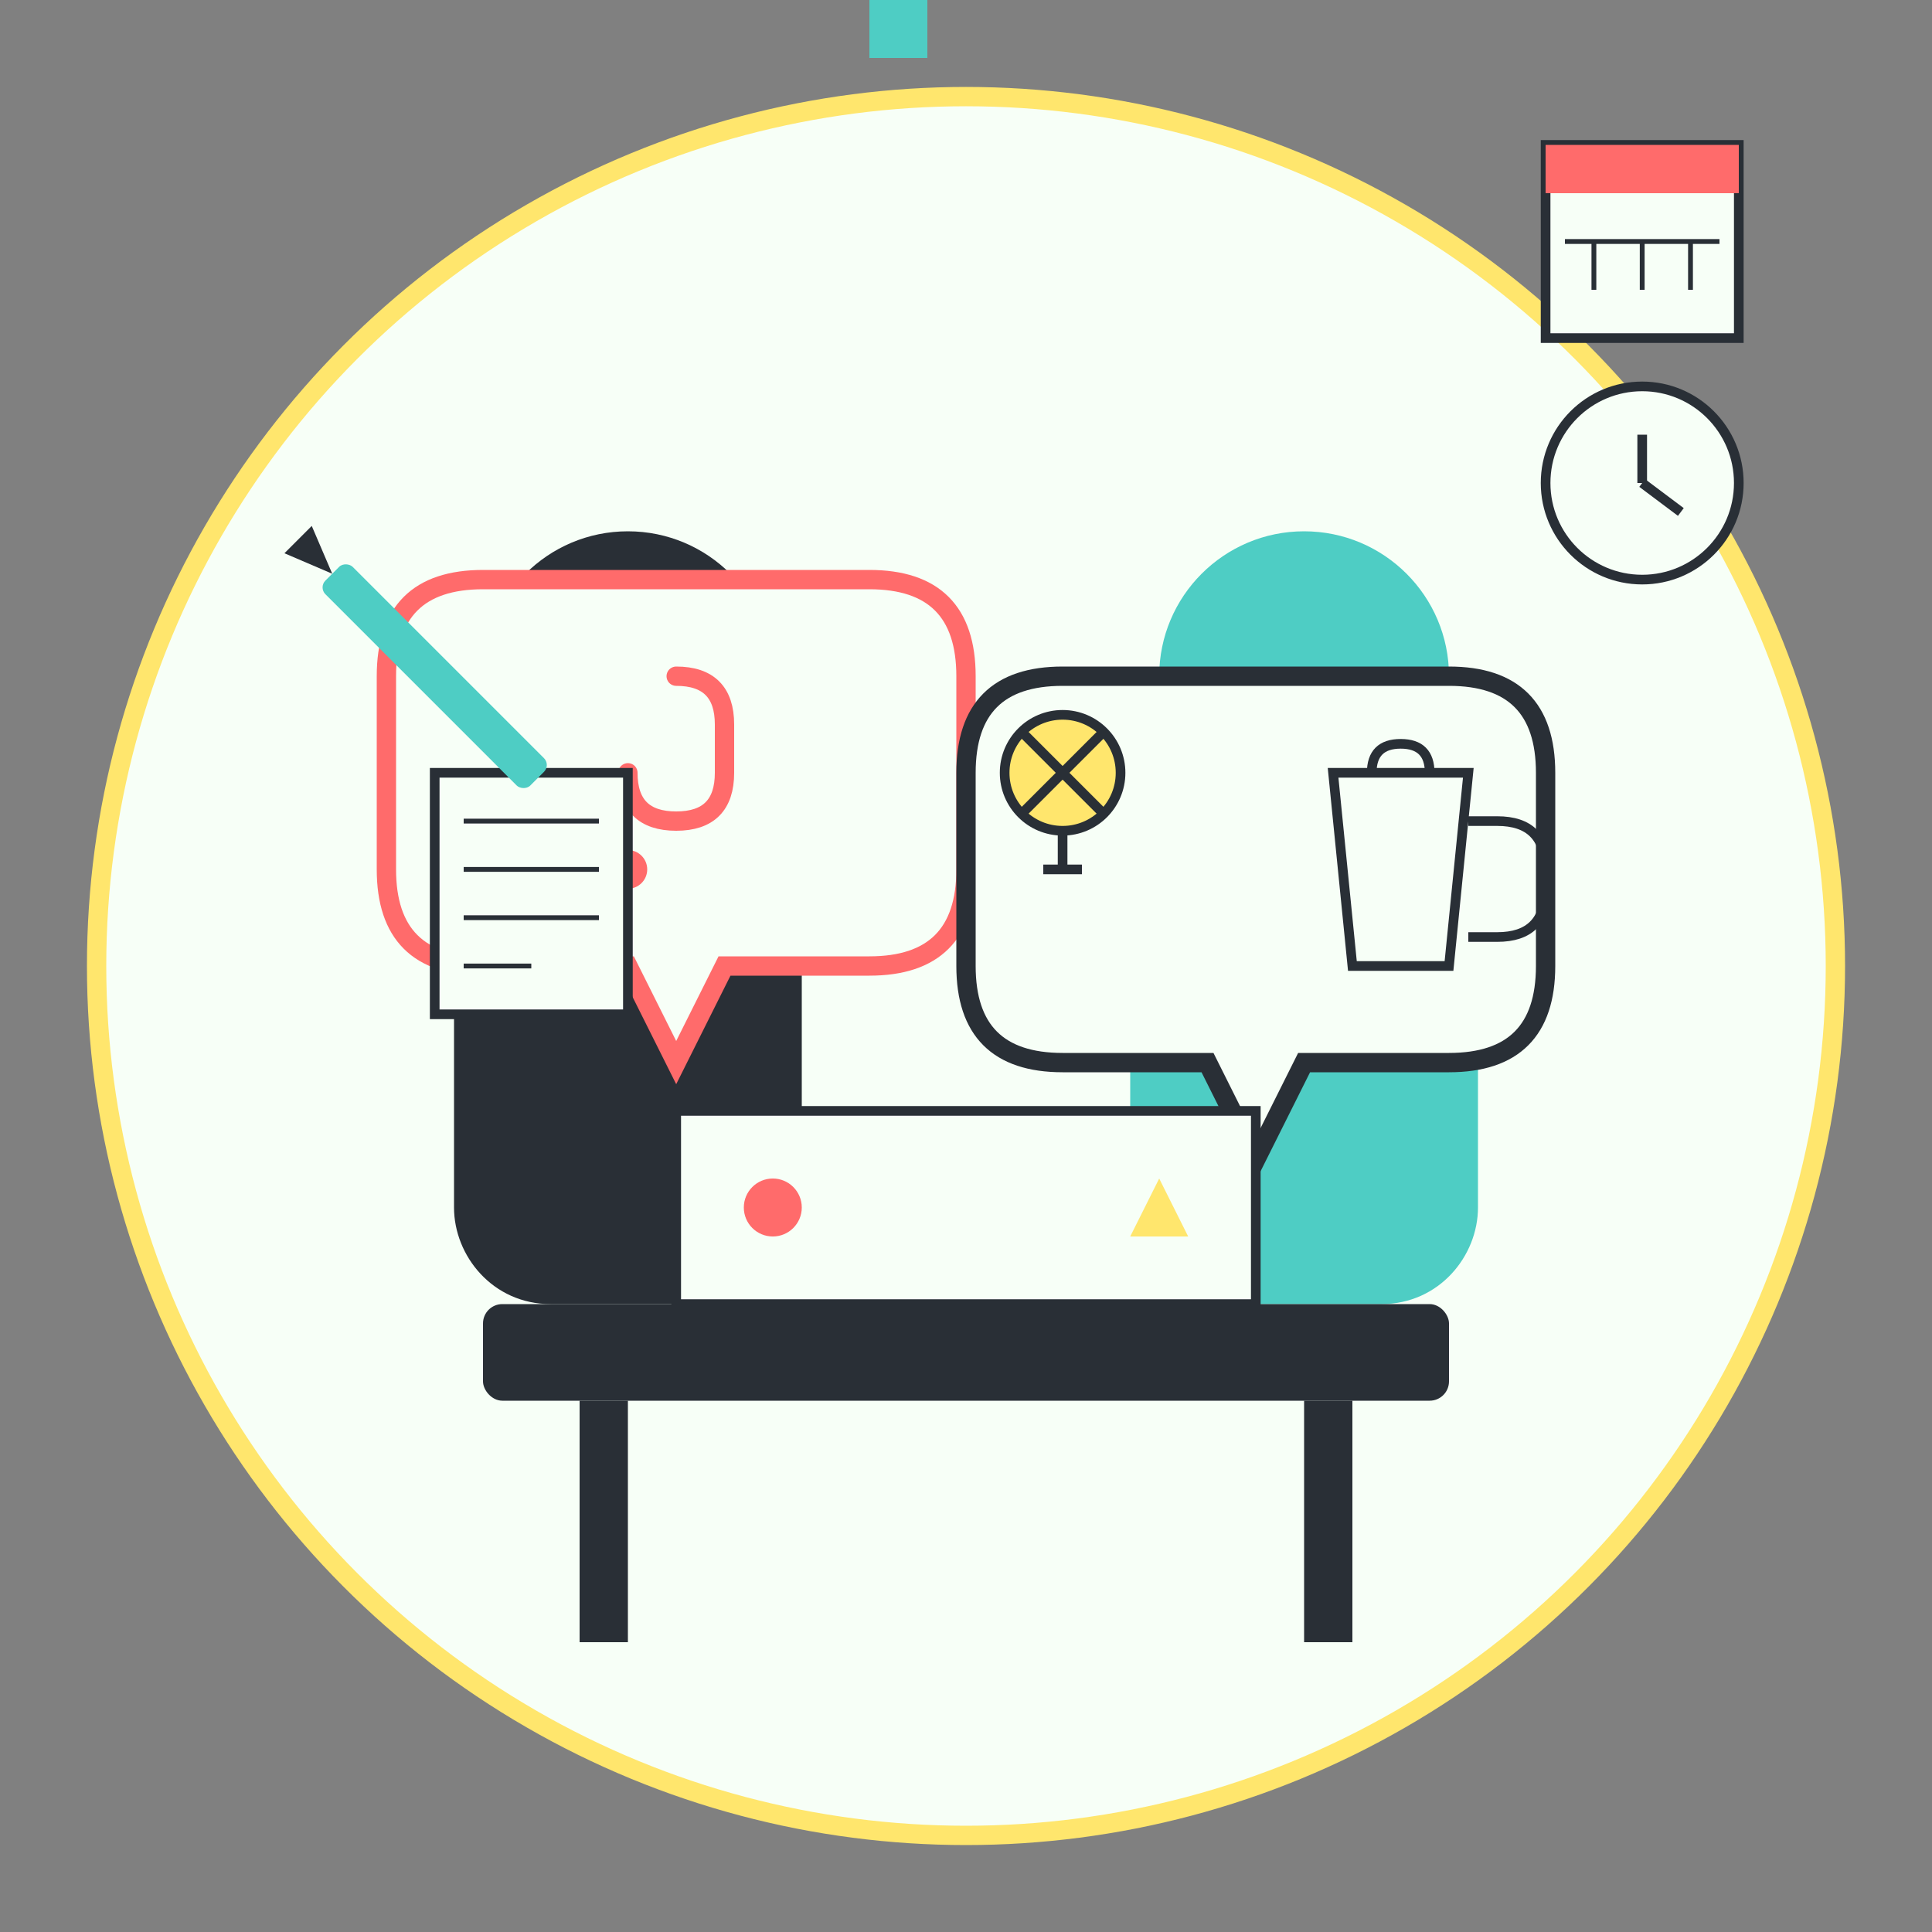
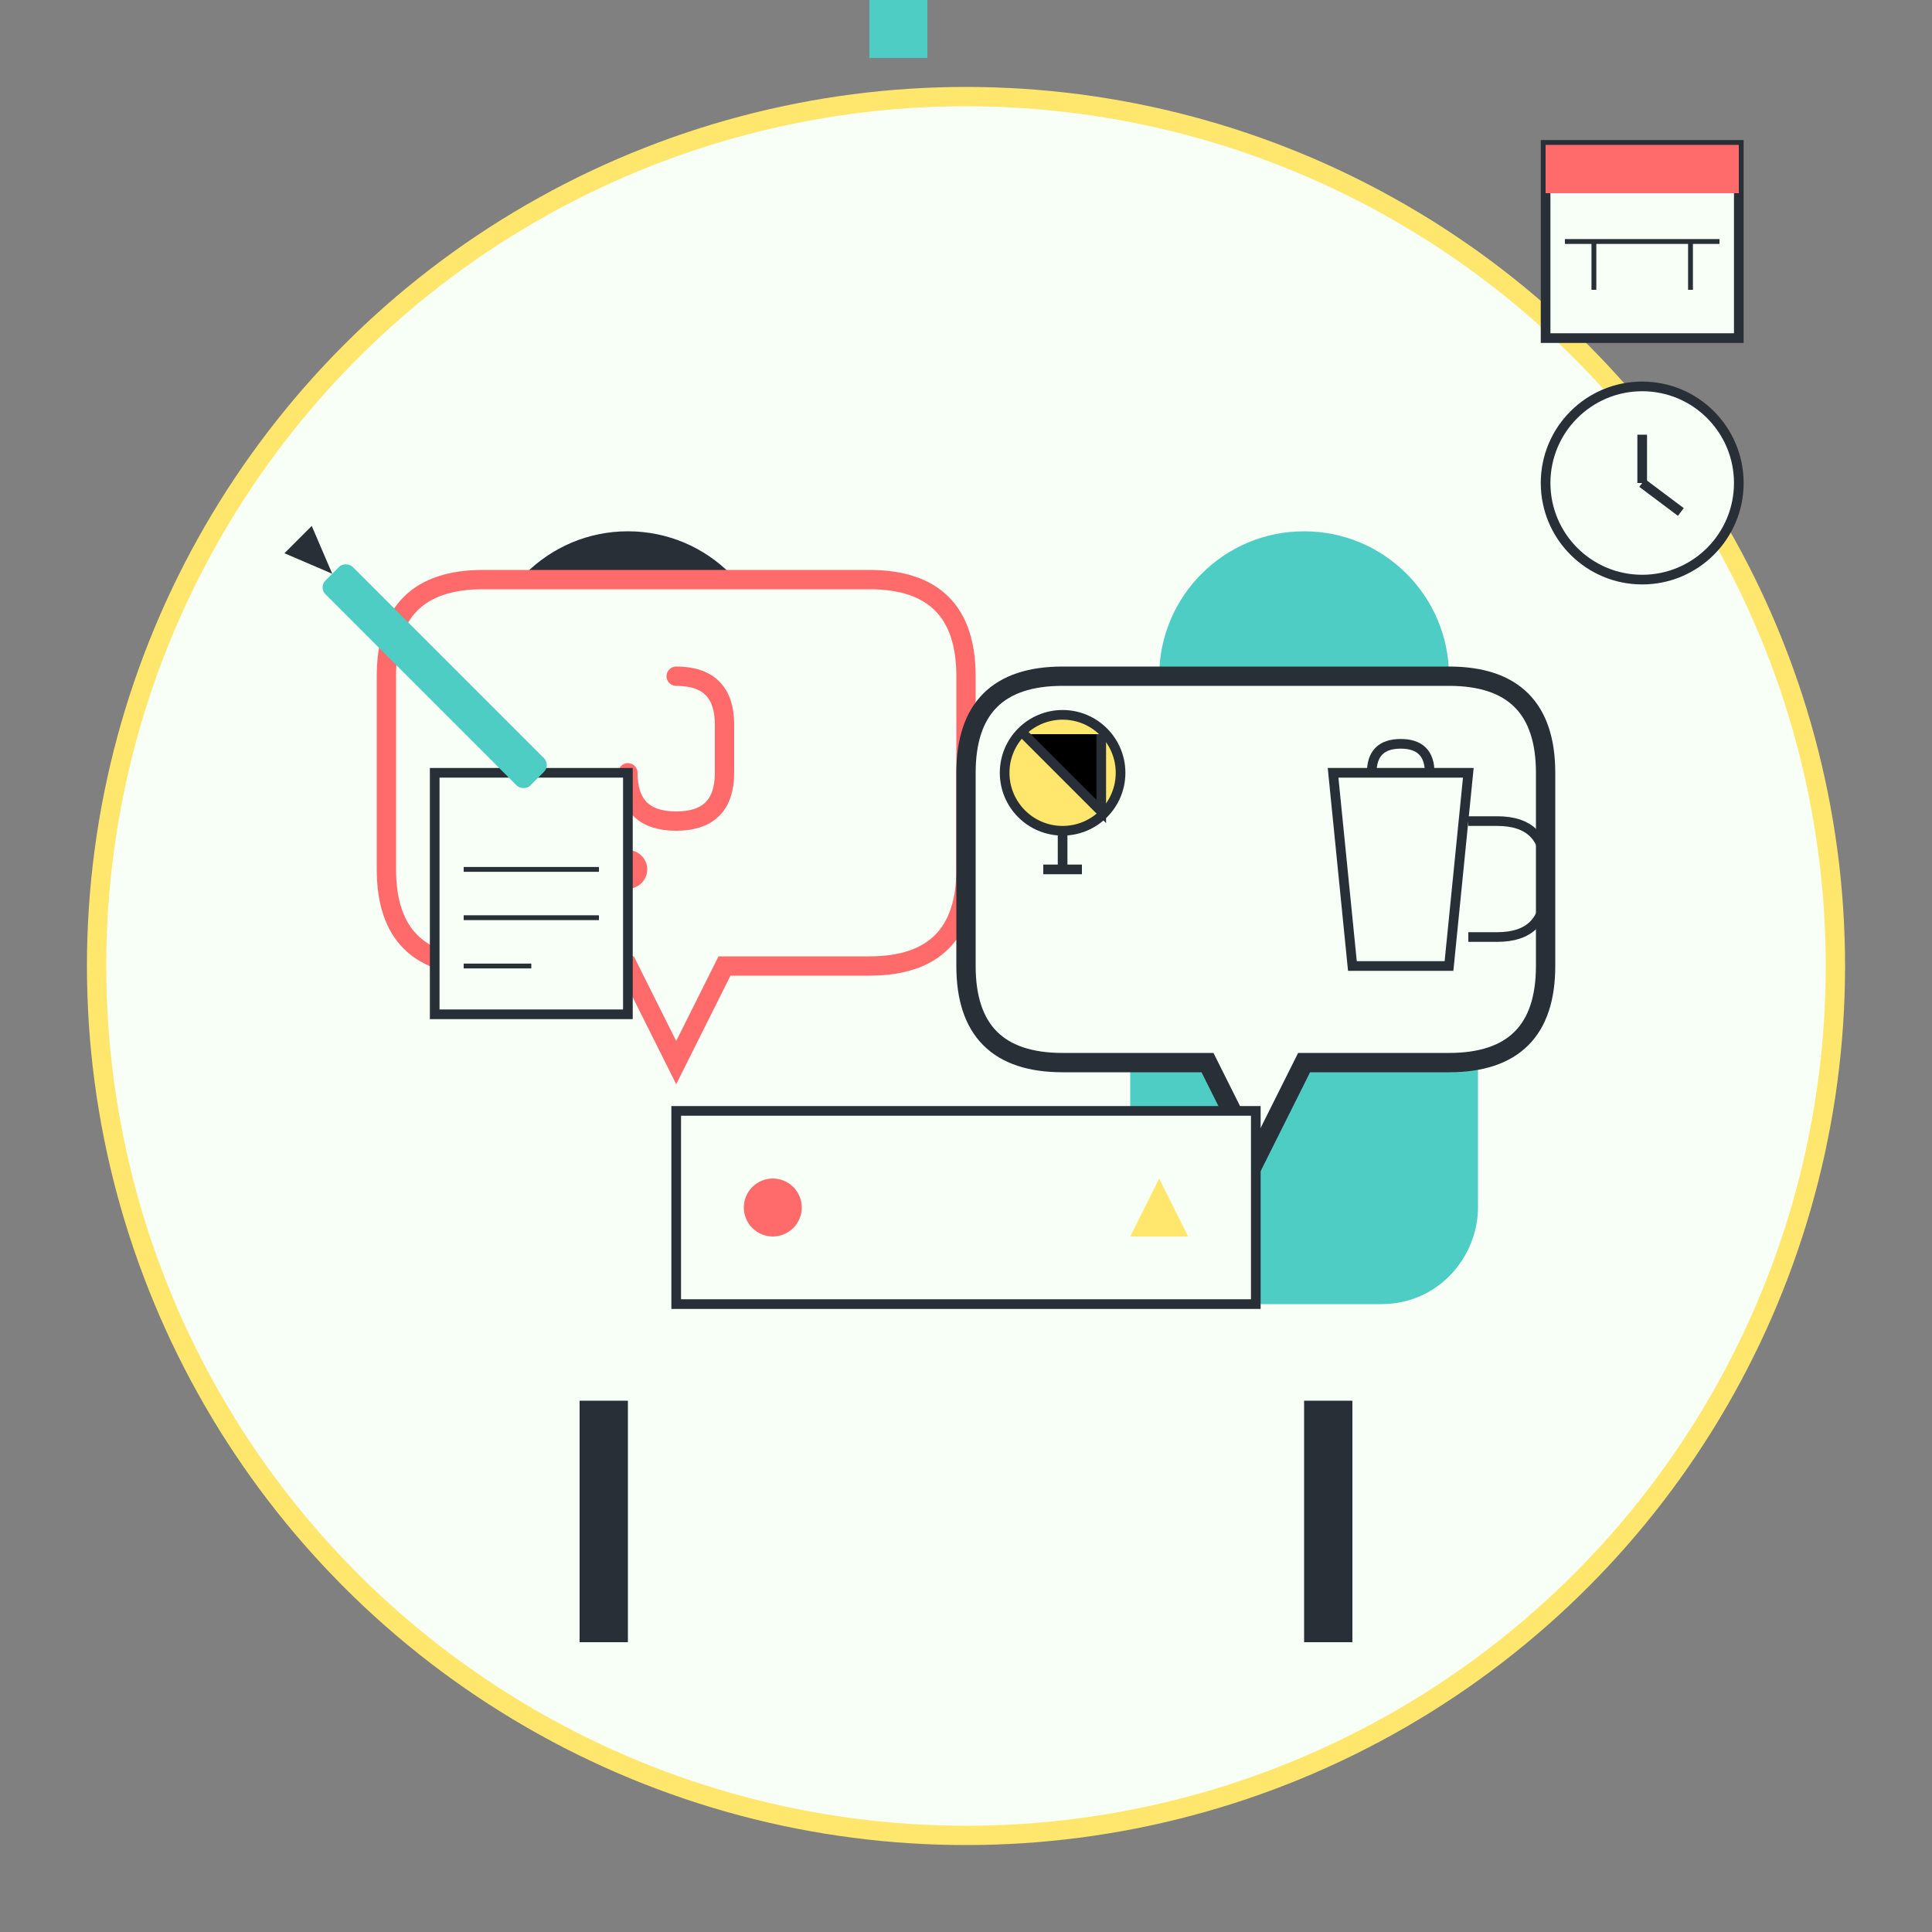
<svg xmlns="http://www.w3.org/2000/svg" viewBox="0 0 200 200" width="200" height="200">
  <rect x="0" y="0" width="200" height="200" fill="#808080" stroke="none" />
  <circle cx="100" cy="100" r="90" fill="#f7fff7" stroke="#ffe66d" stroke-width="2" />
  <g transform="translate(65, 100)">
    <circle cx="0" cy="-30" r="15" fill="#292f36" />
-     <path d="M-10,-15 C-15,-15 -18,-10 -18,-5 L-18,25 C-18,30 -14,35 -8,35 L8,35 C14,35 18,30 18,25 L18,-5 C18,-10 15,-15 10,-15 L-10,-15 Z" fill="#292f36" />
    <path d="M25,-40 q10,0 10,10 l0,20 q0,10 -10,10 l-15,0 l-5,10 l-5,-10 l-15,0 q-10,0 -10,-10 l0,-20 q0,-10 10,-10 z" fill="#f7fff7" stroke="#ff6b6b" stroke-width="2" />
    <path d="M5,-30 q5,0 5,5 l0,5 q0,5 -5,5 q-5,0 -5,-5" fill="none" stroke="#ff6b6b" stroke-width="2" stroke-linecap="round" />
    <circle cx="0" cy="-10" r="2" fill="#ff6b6b" />
  </g>
  <g transform="translate(135, 100)">
    <circle cx="0" cy="-30" r="15" fill="#4ecdc4" />
    <path d="M-10,-15 C-15,-15 -18,-10 -18,-5 L-18,25 C-18,30 -14,35 -8,35 L8,35 C14,35 18,30 18,25 L18,-5 C18,-10 15,-15 10,-15 L-10,-15 Z" fill="#4ecdc4" />
    <path d="M-25,-30 q-10,0 -10,10 l0,20 q0,10 10,10 l15,0 l5,10 l5,-10 l15,0 q10,0 10,-10 l0,-20 q0,-10 -10,-10 z" fill="#f7fff7" stroke="#292f36" stroke-width="2" />
    <g transform="translate(-25, -20)">
      <circle cx="0" cy="0" r="6" fill="#ffe66d" stroke="#292f36" stroke-width="1" />
-       <path d="M-4,-4 L4,4 M-4,4 L4,-4" stroke="#292f36" stroke-width="1" />
+       <path d="M-4,-4 L4,4 L4,-4" stroke="#292f36" stroke-width="1" />
      <path d="M0,6 L0,10" stroke="#292f36" stroke-width="1" />
      <path d="M-2,10 L2,10" stroke="#292f36" stroke-width="1" />
    </g>
  </g>
-   <rect x="50" y="135" width="100" height="10" rx="2" ry="2" fill="#292f36" />
  <rect x="60" y="145" width="5" height="25" fill="#292f36" />
  <rect x="135" y="145" width="5" height="25" fill="#292f36" />
  <rect x="70" y="115" width="60" height="20" fill="#f7fff7" stroke="#292f36" stroke-width="1" />
  <circle cx="80" cy="125" r="3" fill="#ff6b6b" />
  <rect x="90" cy="122" width="6" height="6" fill="#4ecdc4" />
  <polygon points="120,122 123,128 117,128" fill="#ffe66d" />
  <g transform="translate(45, 80)">
    <rect x="0" y="0" width="20" height="25" fill="#f7fff7" stroke="#292f36" stroke-width="1" />
-     <line x1="3" y1="5" x2="17" y2="5" stroke="#292f36" stroke-width="0.5" />
    <line x1="3" y1="10" x2="17" y2="10" stroke="#292f36" stroke-width="0.5" />
    <line x1="3" y1="15" x2="17" y2="15" stroke="#292f36" stroke-width="0.5" />
    <line x1="3" y1="20" x2="10" y2="20" stroke="#292f36" stroke-width="0.5" />
  </g>
  <g transform="translate(45, 70) rotate(-45)">
    <rect x="-2" y="-15" width="4" height="30" rx="1" ry="1" fill="#4ecdc4" />
    <polygon points="0,-15 -2,-20 2,-20" fill="#292f36" />
  </g>
  <g transform="translate(145, 80)">
    <path d="M-7,0 L7,0 L5,20 L-5,20 Z" fill="#f7fff7" stroke="#292f36" stroke-width="1" />
    <path d="M7,5 L10,5 Q15,5 15,10 L15,12 Q15,17 10,17 L7,17" fill="none" stroke="#292f36" stroke-width="1" />
    <path d="M-3,0 Q-3,-3 0,-3 Q3,-3 3,0" fill="none" stroke="#292f36" stroke-width="1" />
  </g>
  <g transform="translate(170, 50)">
    <circle cx="0" cy="0" r="10" fill="#f7fff7" stroke="#292f36" stroke-width="1" />
    <line x1="0" y1="0" x2="0" y2="-5" stroke="#292f36" stroke-width="1" />
    <line x1="0" y1="0" x2="4" y2="3" stroke="#292f36" stroke-width="1" />
  </g>
  <g transform="translate(170, 25)">
    <rect x="-10" y="-10" width="20" height="20" fill="#f7fff7" stroke="#292f36" stroke-width="1" />
    <rect x="-10" y="-10" width="20" height="5" fill="#ff6b6b" />
    <line x1="-5" y1="0" x2="-5" y2="5" stroke="#292f36" stroke-width="0.5" />
-     <line x1="0" y1="0" x2="0" y2="5" stroke="#292f36" stroke-width="0.5" />
    <line x1="5" y1="0" x2="5" y2="5" stroke="#292f36" stroke-width="0.5" />
    <line x1="-8" y1="0" x2="8" y2="0" stroke="#292f36" stroke-width="0.5" />
  </g>
</svg>